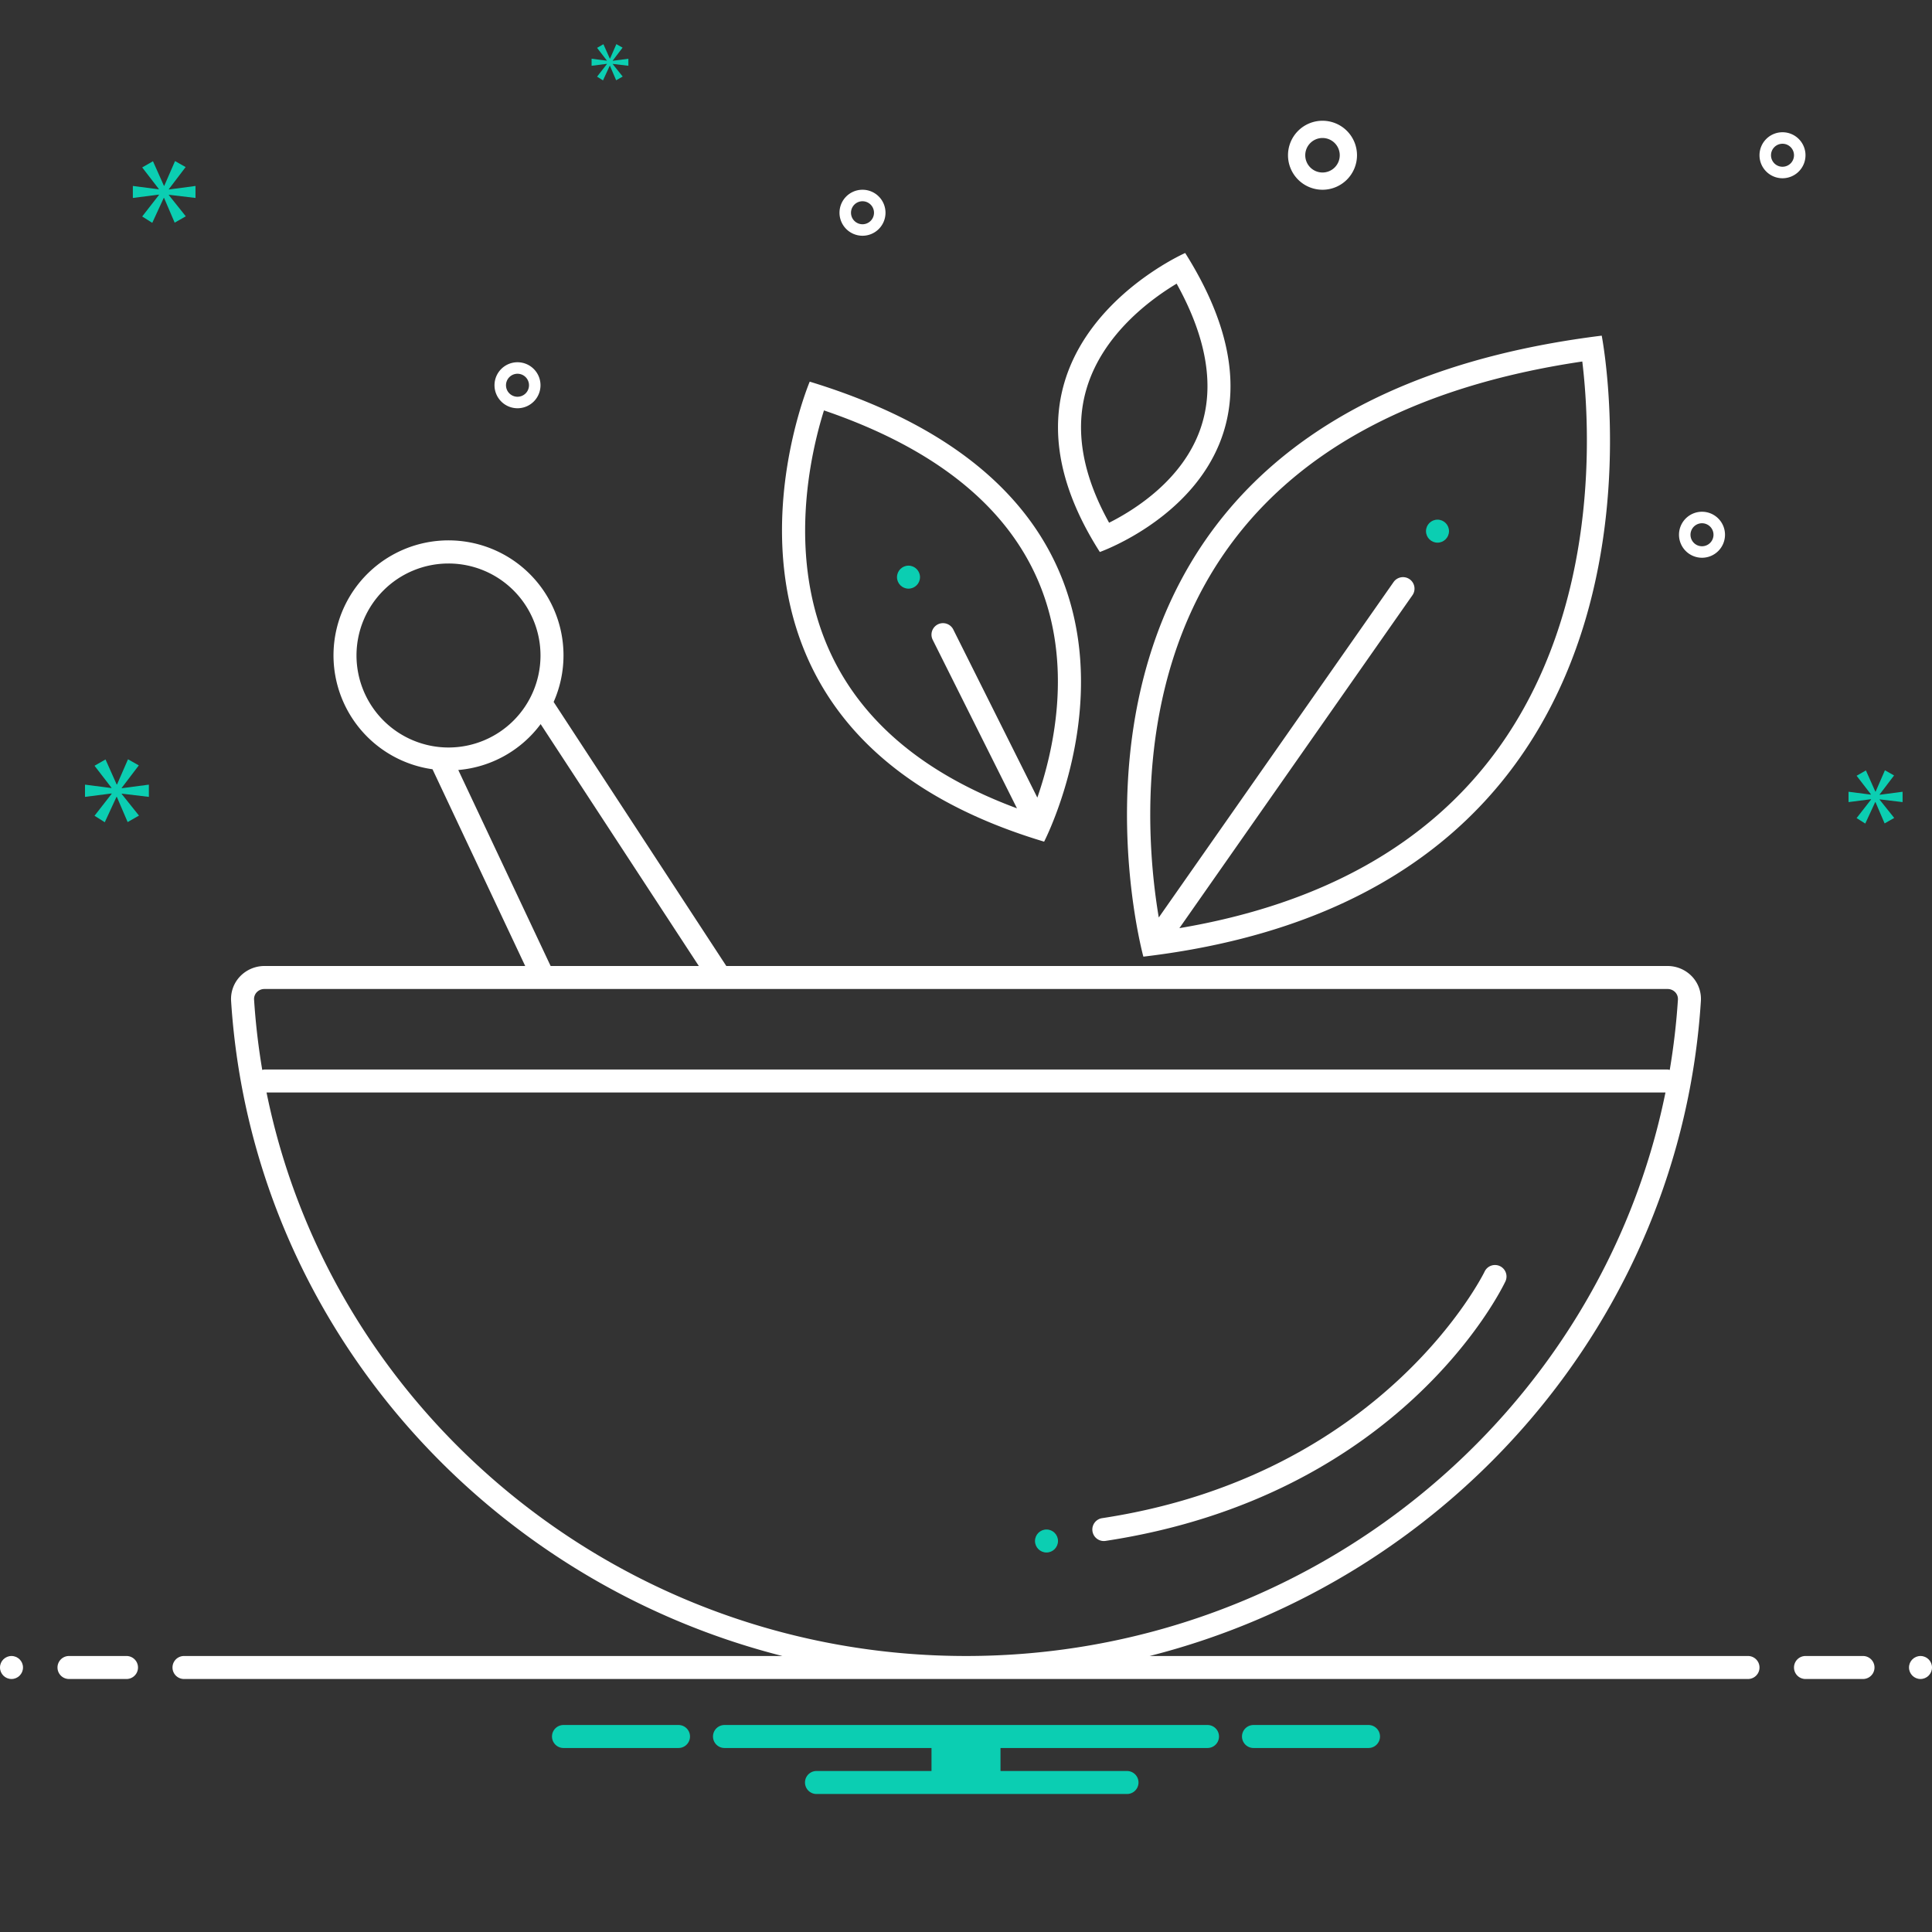
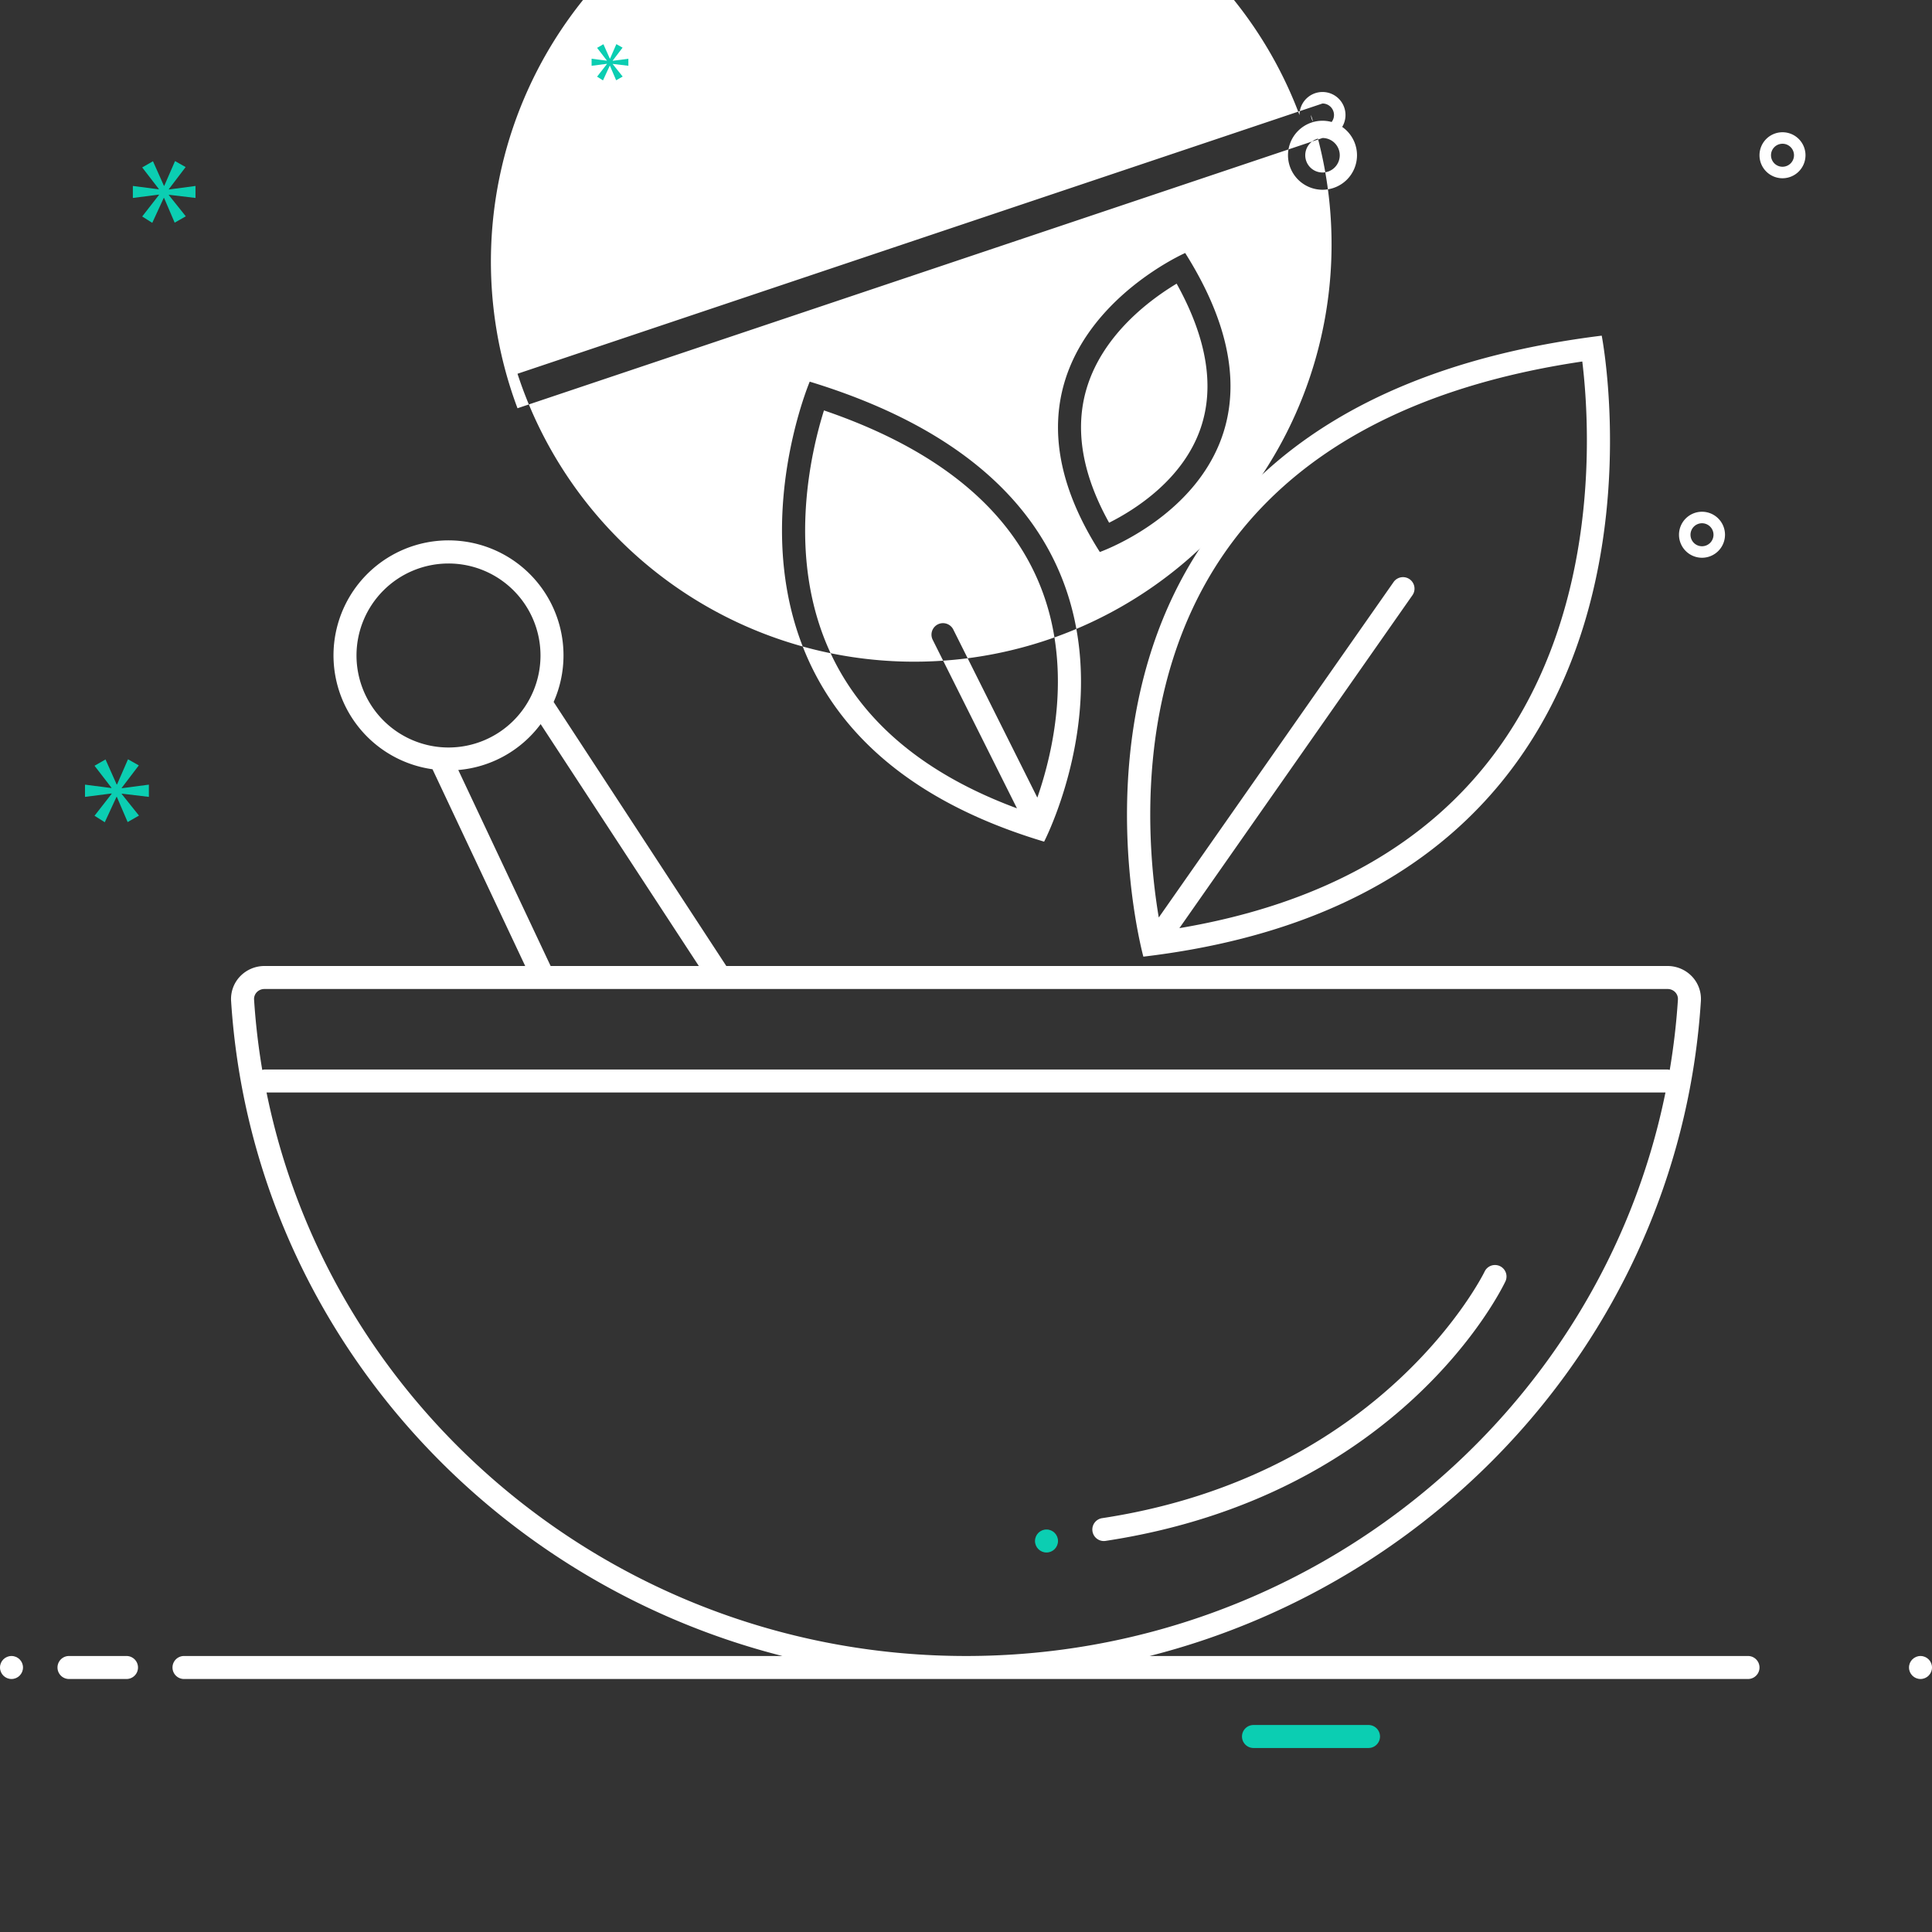
<svg xmlns="http://www.w3.org/2000/svg" fill="#fff" viewBox="0 0 168 168" id="naturopathy">
  <rect x="0" y="0" width="168" height="168" fill="#333333" stroke="none" />
  <path fill="#fff" d="M99.423,83.187c49.276-5.837,39.857-54,39.857-54C86.379,35.755,99.423,83.187,99.423,83.187Zm6.771-34.684c6.134-9.152,16.691-14.889,31.397-17.068.654,5.388,1.638,21.376-7.42,33.802-5.976,8.198-15.262,13.388-27.616,15.472l20.265-28.949a1.0 1,0,1,0-1.639-1.147l-20.418,29.169C99.766,73.866,98.54,59.922,106.193,48.503Z" />
-   <path fill="#fff" d="M90.793 73.187s15.144-29.152-20.382-40C70.411 33.187 57.664 63.264 90.793 73.187zM71.649 35.688c9.593 3.271 15.869 8.286 18.67 14.925 3.035 7.193 1.276 14.737-.116 18.745L82.894 54.74a1 1 0 1 0-1.789.895l7.327 14.654c-7.908-2.923-13.341-7.416-16.159-13.388C68.35 48.584 70.479 39.42 71.649 35.688zM130.429 110.098a.999.999 0 0 0-1.332.473c-.084.177-8.706 17.703-33.247 21.441a1.0 1 0 1 0 .301 1.977c25.636-3.904 34.393-21.8 34.753-22.56A.999.999 0 0 0 130.429 110.098zM103.06 22s-18.752 8.248-7.422 26C95.638 48 115.122 41.129 103.06 22zM94.495 33.761c1.41-4.691 5.543-7.728 7.821-9.095 2.63 4.738 3.33 8.966 2.08 12.588-1.536 4.453-5.708 7.073-7.951 8.201C94.09 41.222 93.434 37.295 94.495 33.761zM157 13.5a2 2 0 1 0-2 2A2.002 2.002 0 0 0 157 13.5zm-2 1a1 1 0 1 1 1-1A1.001 1.001 0 0 1 155 14.5zM75 20.5a2 2 0 1 0-2-2A2.002 2.002 0 0 0 75 20.5zm0-3a1 1 0 1 1-1 1A1.001 1.001 0 0 1 75 17.5zM115 16.5a3 3 0 1 0-3-3A3.003 3.003 0 0 0 115 16.5zm0-4.5a1.5 1.5 0 1 1-1.5 1.5A1.501 1.501 0 0 1 115 12zM45 35.5a2 2 0 1 0-2-2A2.002 2.002 0 0 0 45 35.5zm0-3a1 1 0 1 1-1 1A1.001 1.001 0 0 1 45 32.5zM148 48.5a2 2 0 1 0-2-2A2.002 2.002 0 0 0 148 48.5zm0-3a1 1 0 1 1-1 1A1.001 1.001 0 0 1 148 45.5z" />
+   <path fill="#fff" d="M90.793 73.187s15.144-29.152-20.382-40C70.411 33.187 57.664 63.264 90.793 73.187zM71.649 35.688c9.593 3.271 15.869 8.286 18.67 14.925 3.035 7.193 1.276 14.737-.116 18.745L82.894 54.74a1 1 0 1 0-1.789.895l7.327 14.654c-7.908-2.923-13.341-7.416-16.159-13.388C68.35 48.584 70.479 39.42 71.649 35.688zM130.429 110.098a.999.999 0 0 0-1.332.473c-.084.177-8.706 17.703-33.247 21.441a1.0 1 0 1 0 .301 1.977c25.636-3.904 34.393-21.8 34.753-22.56A.999.999 0 0 0 130.429 110.098zM103.06 22s-18.752 8.248-7.422 26C95.638 48 115.122 41.129 103.06 22zM94.495 33.761c1.41-4.691 5.543-7.728 7.821-9.095 2.63 4.738 3.33 8.966 2.08 12.588-1.536 4.453-5.708 7.073-7.951 8.201C94.09 41.222 93.434 37.295 94.495 33.761zM157 13.5a2 2 0 1 0-2 2A2.002 2.002 0 0 0 157 13.5zm-2 1a1 1 0 1 1 1-1A1.001 1.001 0 0 1 155 14.5zM75 20.5a2 2 0 1 0-2-2A2.002 2.002 0 0 0 75 20.5zm0-3a1 1 0 1 1-1 1A1.001 1.001 0 0 1 75 17.5zM115 16.5a3 3 0 1 0-3-3A3.003 3.003 0 0 0 115 16.5zm0-4.5a1.5 1.5 0 1 1-1.5 1.5A1.501 1.501 0 0 1 115 12za2 2 0 1 0-2-2A2.002 2.002 0 0 0 45 35.5zm0-3a1 1 0 1 1-1 1A1.001 1.001 0 0 1 45 32.5zM148 48.5a2 2 0 1 0-2-2A2.002 2.002 0 0 0 148 48.5zm0-3a1 1 0 1 1-1 1A1.001 1.001 0 0 1 148 45.5z" />
  <path fill="#fff" d="M152 144H99.967c26.215-6.655 46.161-29.284 47.935-56.939a2.84 2.84 0 0 0-.767-2.146A2.936 2.936 0 0 0 145 84H63.157L48.143 61.04a10 10 0 1 0-10.532 5.852h-.001L45.67 84H23a2.936 2.936 0 0 0-2.136.916 2.841 2.841 0 0 0-.767 2.147C21.872 114.716 41.818 137.345 68.033 144H16a1 1 0 0 0 0 2H152a1 1 0 0 0 0-2zM31 57A8 8 0 1 1 39.001 65 8.009 8.009 0 0 1 31 57zM39.851 66.957a9.973 9.973 0 0 0 7.167-3.998l-.005.007L60.768 84H47.881zM22.805 93.039a59.972 59.972 0 0 1-.711-6.104.855.855 0 0 1 .229-.649A.915.915 0 0 1 23 86H145a.915.915 0 0 1 .677.285.854.854 0 0 1 .229.648 60.025 60.025 0 0 1-.711 6.105A1.004 1.004 0 0 0 145 93H23A1.004 1.004 0 0 0 22.805 93.039zM23.178 95H144.822c-5.687 28.045-30.963 49-60.822 49S28.864 123.045 23.178 95zM11 144H6a1 1 0 0 0 0 2h5a1 1 0 0 0 0-2z" />
  <circle cx="1" cy="145" r="1" fill="#fff" />
-   <path fill="#fff" d="M162,144h-5a1,1,0,0,0,0,2h5a1,1,0,0,0,0-2Z" />
  <circle cx="167" cy="145" r="1" fill="#fff" />
  <path fill="#0bceb2" d="M119,150H109a1,1,0,0,0,0,2h10a1,1,0,0,0,0-2Z" />
-   <circle cx="125" cy="46.187" r="1" fill="#0bceb2" />
-   <circle cx="79" cy="50.187" r="1" fill="#0bceb2" />
  <circle cx="91" cy="134" r="1" fill="#0bceb2" />
  <polygon fill="#0bceb2" points="10.583 68.511 12.07 66.556 11.131 66.024 10.177 68.214 10.145 68.214 9.175 66.039 8.22 66.587 9.691 68.496 9.691 68.527 7.391 68.23 7.391 69.294 9.707 68.997 9.707 69.028 8.22 70.936 9.112 71.5 10.13 69.294 10.16 69.294 11.099 71.484 12.085 70.921 10.583 69.043 10.583 69.012 12.945 69.294 12.945 68.23 10.583 68.542 10.583 68.511" />
  <polygon fill="#0bceb2" points="52.777 5.567 51.92 6.666 52.434 6.99 53.02 5.72 53.038 5.72 53.578 6.981 54.146 6.657 53.281 5.575 53.281 5.557 54.641 5.72 54.641 5.107 53.281 5.287 53.281 5.269 54.137 4.143 53.597 3.837 53.047 5.098 53.029 5.098 52.471 3.845 51.92 4.161 52.768 5.26 52.768 5.278 51.443 5.107 51.443 5.72 52.777 5.549 52.777 5.567" />
  <polygon fill="#0bceb2" points="14.683 16.446 16.142 14.528 15.221 14.006 14.285 16.154 14.253 16.154 13.302 14.021 12.365 14.559 13.808 16.431 13.808 16.462 11.552 16.17 11.552 17.213 13.823 16.922 13.823 16.953 12.365 18.825 13.24 19.378 14.238 17.213 14.268 17.213 15.189 19.362 16.156 18.81 14.683 16.968 14.683 16.937 17 17.213 17 16.17 14.683 16.477 14.683 16.446" />
-   <polygon fill="#0bceb2" points="165.442 69.748 165.442 68.848 163.443 69.112 163.443 69.086 164.701 67.431 163.907 66.981 163.099 68.834 163.073 68.834 162.252 66.994 161.444 67.458 162.689 69.073 162.689 69.099 160.742 68.848 160.742 69.748 162.702 69.496 162.702 69.523 161.444 71.138 162.198 71.615 163.06 69.748 163.085 69.748 163.88 71.601 164.714 71.125 163.443 69.536 163.443 69.509 165.442 69.748" />
-   <path fill="#0bceb2" d="M105 150H63a1 1 0 0 0 0 2H81v2H71a1 1 0 0 0 0 2H98a1 1 0 0 0 0-2H87v-2h18a1 1 0 0 0 0-2zM59 150H49a1 1 0 0 0 0 2H59a1 1 0 0 0 0-2z" />
</svg>